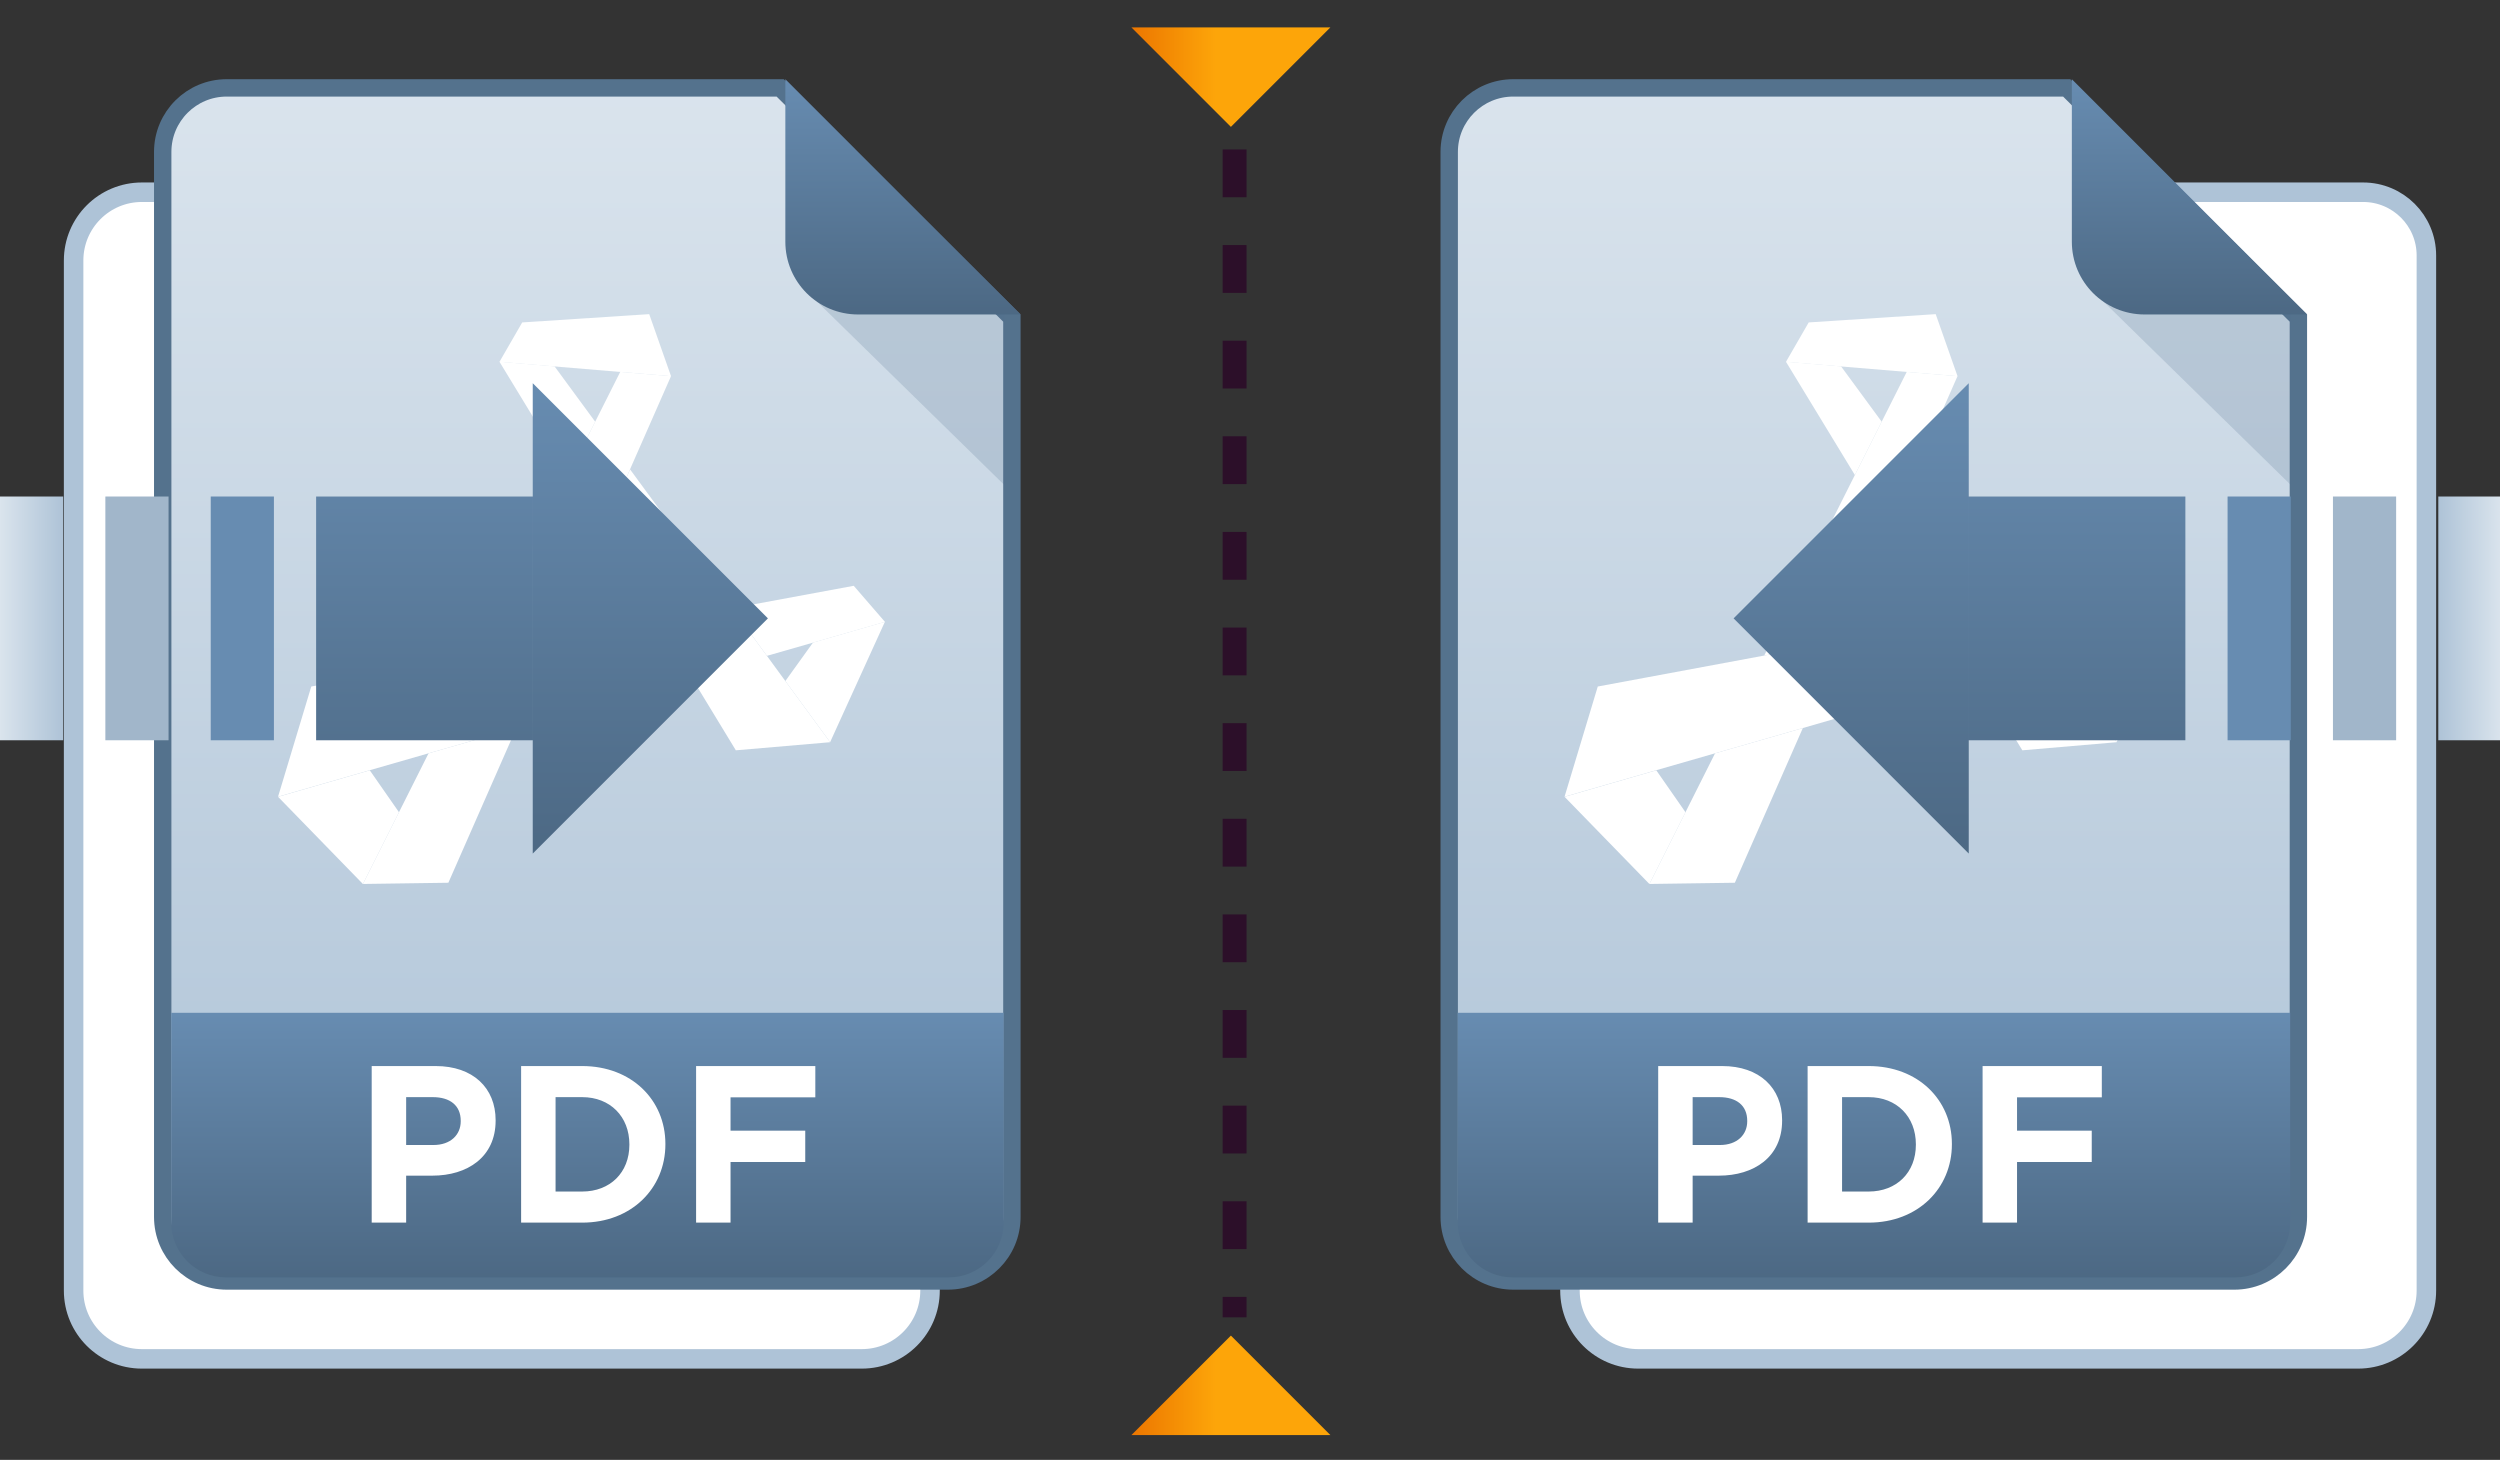
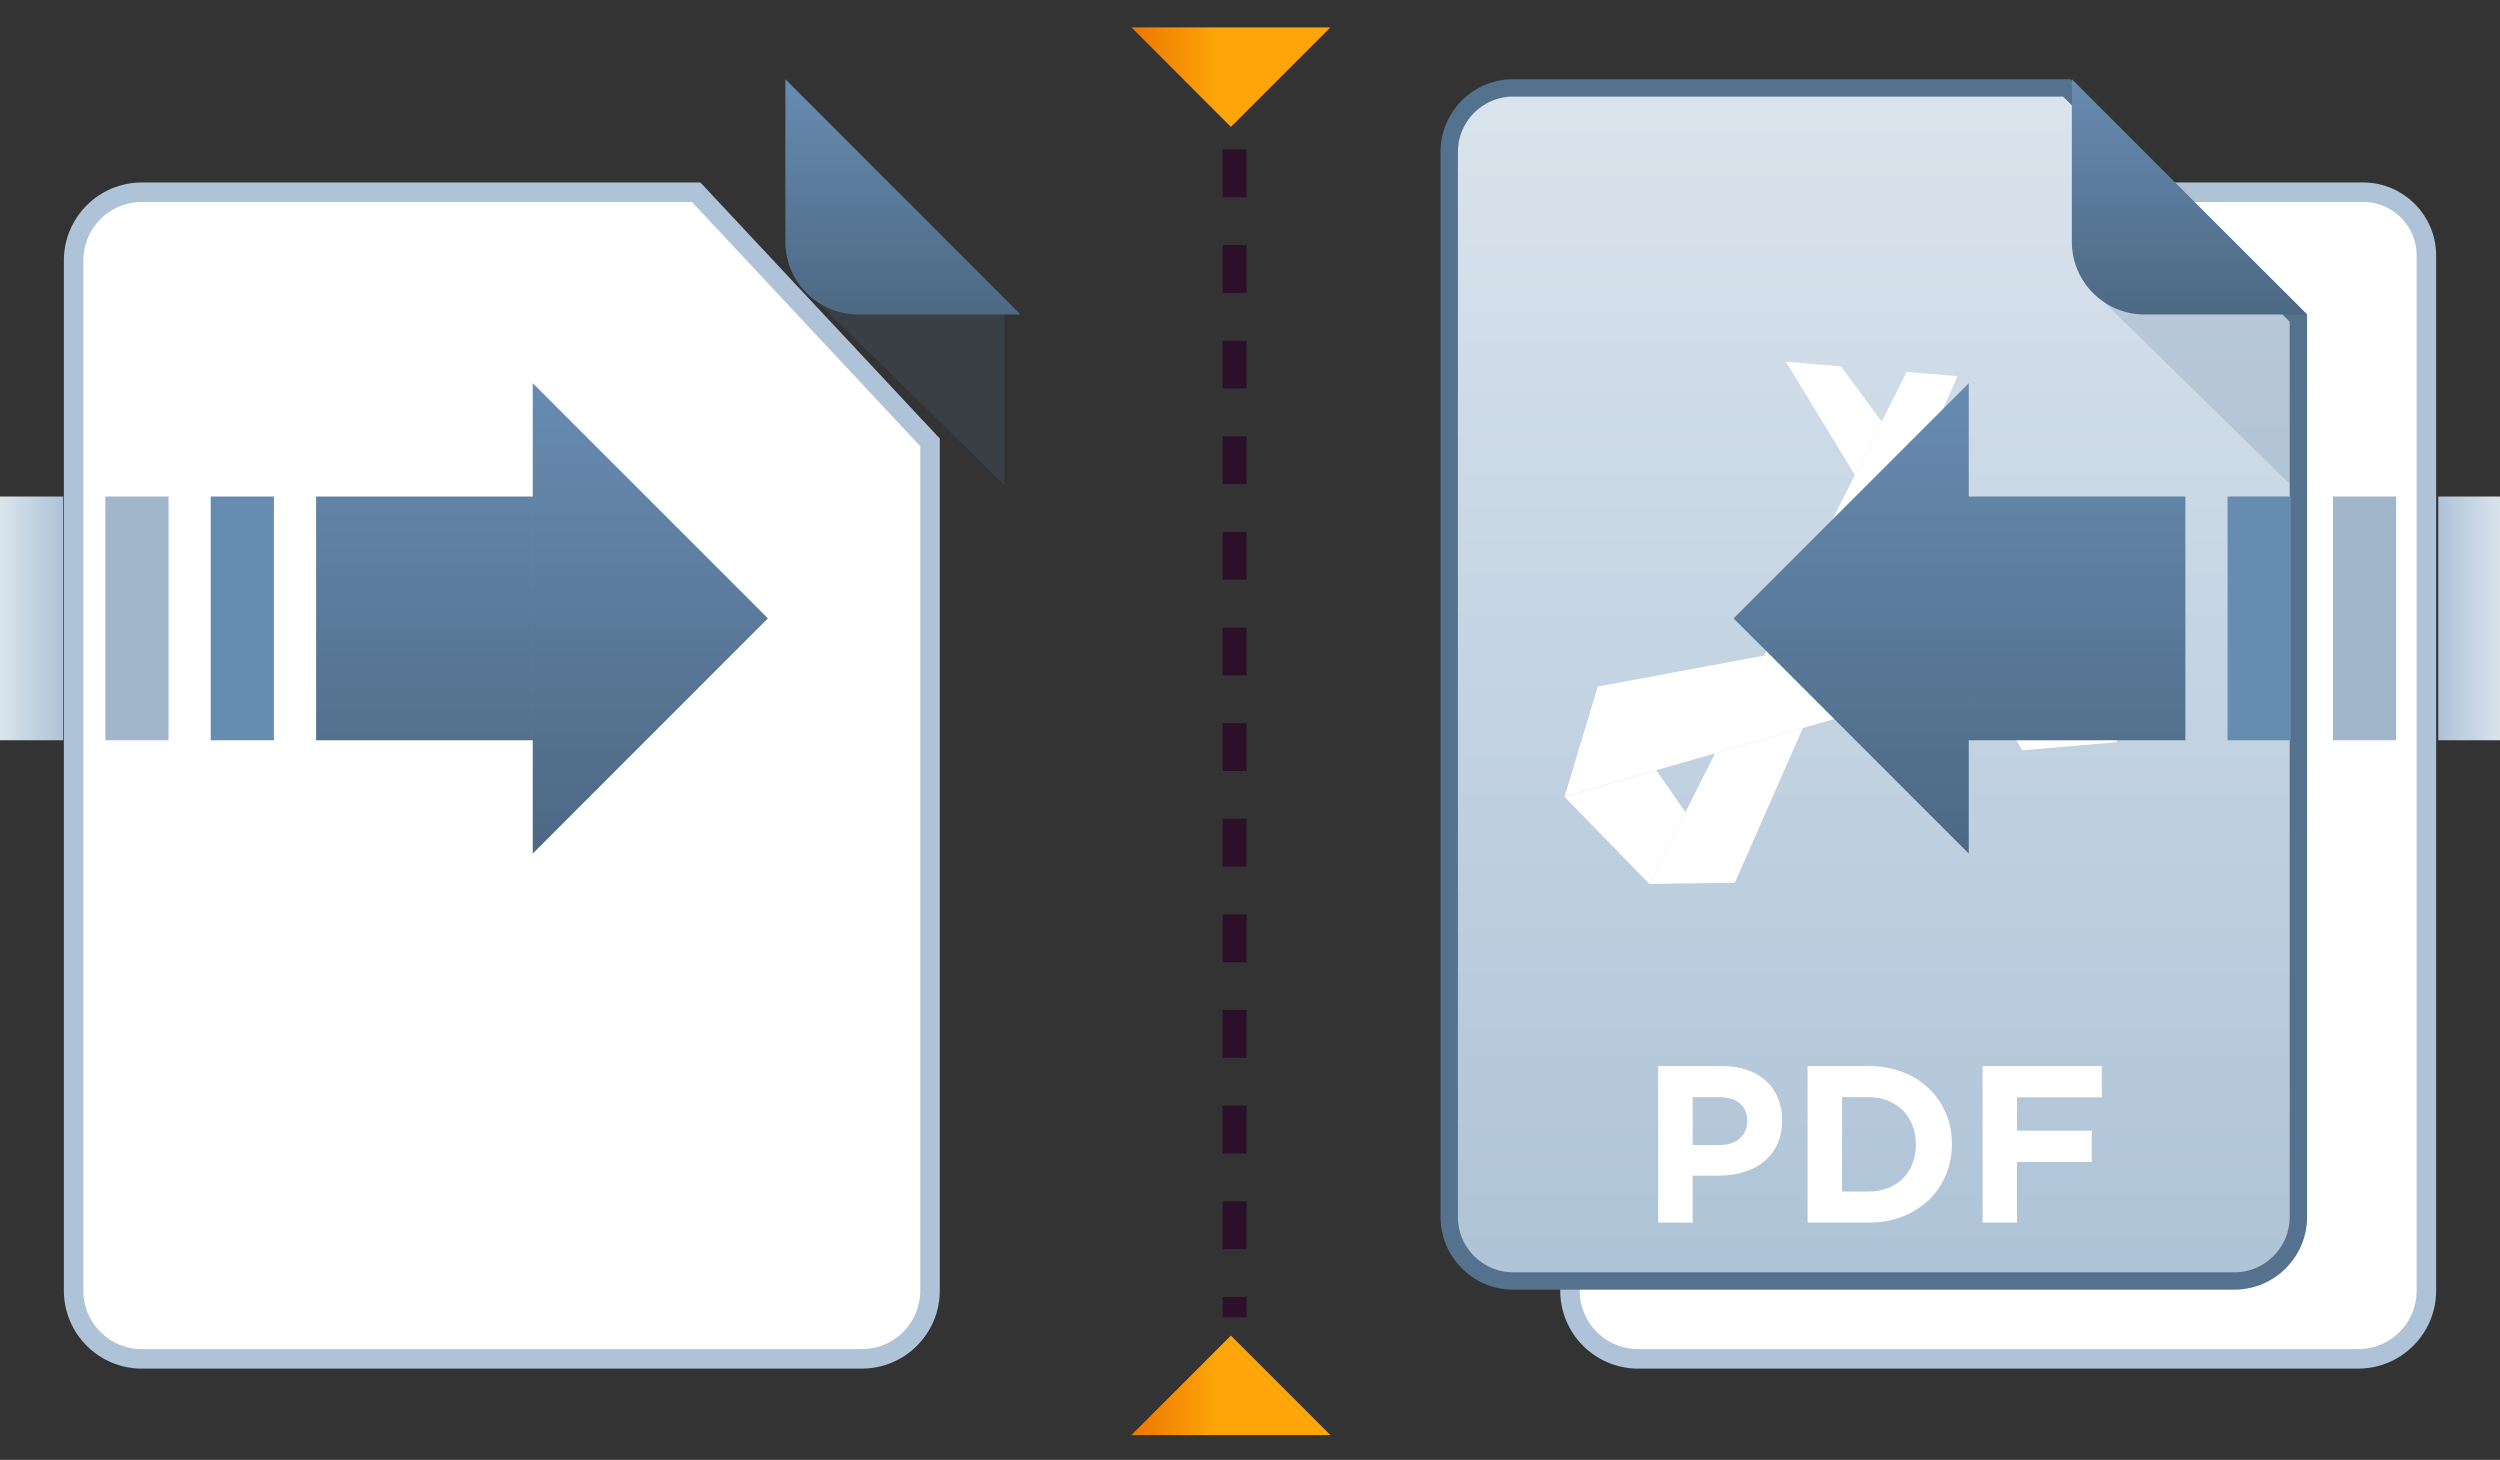
<svg xmlns="http://www.w3.org/2000/svg" width="274" height="160" viewBox="0 0 274 160" fill="none">
  <rect x="0" y="0" width="274" height="160" fill="#333333" stroke="none" />
  <g clip-path="url(#clip0_32252_206110)">
    <path d="M15.548 21.068H76.301L101.932 48.489V141.452C101.932 145.583 98.583 148.932 94.452 148.932H15.548C11.417 148.932 8.068 145.583 8.068 141.452V28.548C8.068 24.417 11.417 21.069 15.548 21.068Z" fill="white" stroke="#AEC3D7" stroke-width="2.137" />
-     <path d="M24.852 9.632H85.508L110.903 34.861V133.377C110.903 137.253 107.76 140.396 103.884 140.396H24.852C20.976 140.396 17.833 137.253 17.833 133.377V16.651C17.833 12.775 20.976 9.632 24.852 9.632Z" fill="url(#paint0_linear_32252_206110)" stroke="#54728D" stroke-width="1.905" />
    <path d="M88.756 32.281C90.111 33.079 90.932 33.438 92.421 33.816L110.09 33.816V53.175L88.756 32.281Z" fill="#54728D" fill-opacity="0.2" />
    <path d="M89.099 70.433L86.074 74.642L90.981 81.34L96.983 68.152L89.099 70.428V70.433Z" fill="white" />
    <path d="M60.775 40.154L54.741 39.648L62.294 52.061L65.232 46.219L60.78 40.154H60.775Z" fill="white" />
    <path d="M90.981 81.341L86.074 74.642L84.055 71.882L80.234 66.674L69.055 51.445L66.066 58.266L72.12 68.189H72.1L75.802 74.265L80.648 82.234L90.986 81.346H90.981V81.341Z" fill="white" />
    <path d="M40.532 84.426L30.475 87.329L39.777 96.889L43.73 89.022L40.532 84.431V84.426Z" fill="white" />
    <path d="M60.774 70.288L52.359 71.849L34.116 75.242L30.475 87.317L40.532 84.414L46.968 82.562L56.592 79.792L75.799 74.252L72.097 68.176L60.774 70.283V70.288Z" fill="white" />
    <path d="M93.569 64.203L80.237 66.672L84.057 71.881L89.106 70.432L96.991 68.157L93.574 64.208L93.569 64.203Z" fill="white" />
    <path d="M73.545 41.226L67.976 40.762L65.232 46.22L62.294 52.062L52.359 71.846L60.775 70.285L66.063 58.255L69.052 51.434L73.545 41.221V41.226Z" fill="white" />
    <path d="M46.968 82.567L43.729 89.016L39.776 96.882L49.14 96.749L56.591 79.797L46.968 82.567Z" fill="white" />
    <path d="M71.153 34.43L57.235 35.338L54.741 39.659L73.545 41.23L71.153 34.43Z" fill="white" />
-     <path d="M110 111H18.769V134C18.769 137.314 21.455 140 24.769 140H104C107.314 140 110 137.314 110 134V111Z" fill="url(#paint1_linear_32252_206110)" />
    <path d="M40.738 134V116.839H47.75C51.844 116.839 54.32 119.241 54.32 122.772V122.821C54.32 126.817 51.231 128.852 47.382 128.852H44.514V134H40.738ZM44.514 125.493H47.505C49.393 125.493 50.496 124.365 50.496 122.894V122.845C50.496 121.154 49.319 120.246 47.431 120.246H44.514V125.493ZM57.114 134V116.839H63.807C69.201 116.839 72.927 120.541 72.927 125.37V125.419C72.927 130.249 69.201 134 63.807 134H57.114ZM63.807 120.246H60.89V130.592H63.807C66.872 130.592 68.98 128.508 68.98 125.468V125.419C68.98 122.379 66.872 120.246 63.807 120.246ZM76.292 134V116.839H89.359V120.271H80.067V123.924H88.255V127.356H80.067V134H76.292Z" fill="white" />
    <path d="M111.853 34.466H94.046C89.643 34.466 86.074 30.897 86.074 26.495V8.68L111.853 34.466Z" fill="url(#paint2_linear_32252_206110)" />
    <path d="M179.548 21.068H259C262.828 21.068 265.932 24.172 265.932 28V141.452C265.932 145.583 262.583 148.932 258.452 148.932H179.548C175.417 148.932 172.068 145.583 172.068 141.452V28.548C172.068 24.417 175.417 21.069 179.548 21.068Z" fill="white" stroke="#AEC3D7" stroke-width="2.137" />
    <path d="M165.853 9.632H226.508L251.903 34.861V133.377C251.903 137.253 248.76 140.396 244.884 140.396H165.853C161.976 140.396 158.833 137.253 158.833 133.377V16.651C158.833 12.775 161.976 9.632 165.853 9.632Z" fill="url(#paint3_linear_32252_206110)" stroke="#54728D" stroke-width="1.905" />
    <path d="M229.756 32.281C231.111 33.079 231.932 33.438 233.421 33.816L251.09 33.816V53.175L229.756 32.281Z" fill="#54728D" fill-opacity="0.2" />
    <path d="M230.099 70.433L227.074 74.642L231.981 81.34L237.983 68.152L230.099 70.428V70.433Z" fill="white" />
    <path d="M201.775 40.154L195.741 39.648L203.294 52.061L206.232 46.219L201.78 40.154H201.775Z" fill="white" />
    <path d="M231.98 81.341L227.074 74.642L225.055 71.882L221.235 66.674L210.055 51.445L207.066 58.266L213.12 68.189H213.1L216.803 74.265L221.648 82.234L231.986 81.346H231.98V81.341Z" fill="white" />
    <path d="M181.532 84.426L171.475 87.329L180.777 96.889L184.73 89.022L181.532 84.431V84.426Z" fill="white" />
    <path d="M201.774 70.288L193.359 71.849L175.116 75.242L171.475 87.317L181.532 84.414L187.968 82.562L197.592 79.792L216.799 74.252L213.097 68.176L201.774 70.283V70.288Z" fill="white" />
    <path d="M234.569 64.203L221.237 66.672L225.057 71.881L230.106 70.432L237.991 68.157L234.574 64.208L234.569 64.203Z" fill="white" />
    <path d="M214.545 41.226L208.976 40.762L206.232 46.22L203.294 52.062L193.359 71.846L201.775 70.285L207.063 58.255L210.052 51.434L214.545 41.221V41.226Z" fill="white" />
    <path d="M187.968 82.567L184.729 89.016L180.776 96.882L190.14 96.749L197.591 79.797L187.968 82.567Z" fill="white" />
-     <path d="M212.153 34.43L198.235 35.338L195.741 39.659L214.545 41.23L212.153 34.43Z" fill="white" />
-     <path d="M251 111H159.769V134C159.769 137.314 162.455 140 165.769 140H245C248.314 140 251 137.314 251 134V111Z" fill="url(#paint4_linear_32252_206110)" />
    <path d="M181.738 134V116.839H188.75C192.844 116.839 195.32 119.241 195.32 122.772V122.821C195.32 126.817 192.231 128.852 188.382 128.852H185.514V134H181.738ZM185.514 125.493H188.505C190.393 125.493 191.496 124.365 191.496 122.894V122.845C191.496 121.154 190.319 120.246 188.431 120.246H185.514V125.493ZM198.114 134V116.839H204.807C210.201 116.839 213.927 120.541 213.927 125.37V125.419C213.927 130.249 210.201 134 204.807 134H198.114ZM204.807 120.246H201.89V130.592H204.807C207.872 130.592 209.98 128.508 209.98 125.468V125.419C209.98 122.379 207.872 120.246 204.807 120.246ZM217.292 134V116.839H230.359V120.271H221.067V123.924H229.255V127.356H221.067V134H217.292Z" fill="white" />
    <path d="M252.853 34.466H235.046C230.643 34.466 227.074 30.897 227.074 26.495V8.68L252.853 34.466Z" fill="url(#paint5_linear_32252_206110)" />
    <line x1="135.312" y1="16.379" x2="135.312" y2="144.379" stroke="#2C0F29" stroke-width="2.621" stroke-dasharray="5.24 5.24" />
    <path d="M124 3L145.812 3L134.906 13.906L124 3Z" fill="url(#paint6_linear_32252_206110)" />
    <path d="M124 157.285L145.812 157.285L134.906 146.379L124 157.285Z" fill="url(#paint7_linear_32252_206110)" />
    <path d="M23.096 81.133H30.021L30.021 54.418H23.096L23.096 81.133Z" fill="#678CB1" />
    <path d="M11.548 81.133H18.473L18.473 54.418H11.548L11.548 81.133Z" fill="#A1B6CA" />
    <path d="M-0 81.133H6.925L6.925 54.418H-0L-0 81.133Z" fill="url(#paint8_linear_32252_206110)" />
    <path d="M84.163 67.774L58.389 93.55V42L84.163 67.774ZM58.387 54.418V81.133H34.647V54.418H58.387Z" fill="url(#paint9_linear_32252_206110)" />
    <path d="M251.067 81.133H244.142V54.418H251.067V81.133Z" fill="#678CB1" />
    <path d="M262.616 81.133H255.691V54.418H262.616V81.133Z" fill="#A1B6CA" />
    <path d="M274.163 81.133H267.238V54.418H274.163V81.133Z" fill="url(#paint10_linear_32252_206110)" />
    <path d="M190.001 67.774L215.775 93.55V42L190.001 67.774ZM215.776 54.418V81.133H239.517V54.418H215.776Z" fill="url(#paint11_linear_32252_206110)" />
  </g>
  <defs>
    <linearGradient id="paint0_linear_32252_206110" x1="64.368" y1="8.68" x2="64.368" y2="141.348" gradientUnits="userSpaceOnUse">
      <stop stop-color="#DAE4ED" />
      <stop offset="1" stop-color="#AEC3D7" />
    </linearGradient>
    <linearGradient id="paint1_linear_32252_206110" x1="63.977" y1="111" x2="63.977" y2="143.625" gradientUnits="userSpaceOnUse">
      <stop stop-color="#678CB1" />
      <stop offset="1" stop-color="#49647E" />
    </linearGradient>
    <linearGradient id="paint2_linear_32252_206110" x1="98.816" y1="8.68" x2="98.816" y2="37.689" gradientUnits="userSpaceOnUse">
      <stop stop-color="#678CB1" />
      <stop offset="1" stop-color="#49647E" />
    </linearGradient>
    <linearGradient id="paint3_linear_32252_206110" x1="205.368" y1="8.68" x2="205.368" y2="141.348" gradientUnits="userSpaceOnUse">
      <stop stop-color="#DAE4ED" />
      <stop offset="1" stop-color="#AEC3D7" />
    </linearGradient>
    <linearGradient id="paint4_linear_32252_206110" x1="204.977" y1="111" x2="204.977" y2="143.625" gradientUnits="userSpaceOnUse">
      <stop stop-color="#678CB1" />
      <stop offset="1" stop-color="#49647E" />
    </linearGradient>
    <linearGradient id="paint5_linear_32252_206110" x1="239.816" y1="8.68" x2="239.816" y2="37.689" gradientUnits="userSpaceOnUse">
      <stop stop-color="#678CB1" />
      <stop offset="1" stop-color="#49647E" />
    </linearGradient>
    <linearGradient id="paint6_linear_32252_206110" x1="133.263" y1="8.453" x2="124" y2="8.453" gradientUnits="userSpaceOnUse">
      <stop stop-color="#FDA509" />
      <stop offset="1" stop-color="#EC7600" />
    </linearGradient>
    <linearGradient id="paint7_linear_32252_206110" x1="133.263" y1="151.832" x2="124" y2="151.832" gradientUnits="userSpaceOnUse">
      <stop stop-color="#FDA509" />
      <stop offset="1" stop-color="#EC7600" />
    </linearGradient>
    <linearGradient id="paint8_linear_32252_206110" x1="-0" y1="67.776" x2="6.925" y2="67.776" gradientUnits="userSpaceOnUse">
      <stop stop-color="#DAE4ED" />
      <stop offset="1" stop-color="#AEC3D7" />
    </linearGradient>
    <linearGradient id="paint9_linear_32252_206110" x1="59.184" y1="42" x2="59.184" y2="99.993" gradientUnits="userSpaceOnUse">
      <stop stop-color="#678CB1" />
      <stop offset="1" stop-color="#49647E" />
    </linearGradient>
    <linearGradient id="paint10_linear_32252_206110" x1="274.163" y1="67.776" x2="267.238" y2="67.776" gradientUnits="userSpaceOnUse">
      <stop stop-color="#DAE4ED" />
      <stop offset="1" stop-color="#AEC3D7" />
    </linearGradient>
    <linearGradient id="paint11_linear_32252_206110" x1="214.98" y1="42" x2="214.98" y2="99.993" gradientUnits="userSpaceOnUse">
      <stop stop-color="#678CB1" />
      <stop offset="1" stop-color="#49647E" />
    </linearGradient>
    <clipPath id="clip0_32252_206110">
      <rect width="274" height="160" fill="white" />
    </clipPath>
  </defs>
</svg>